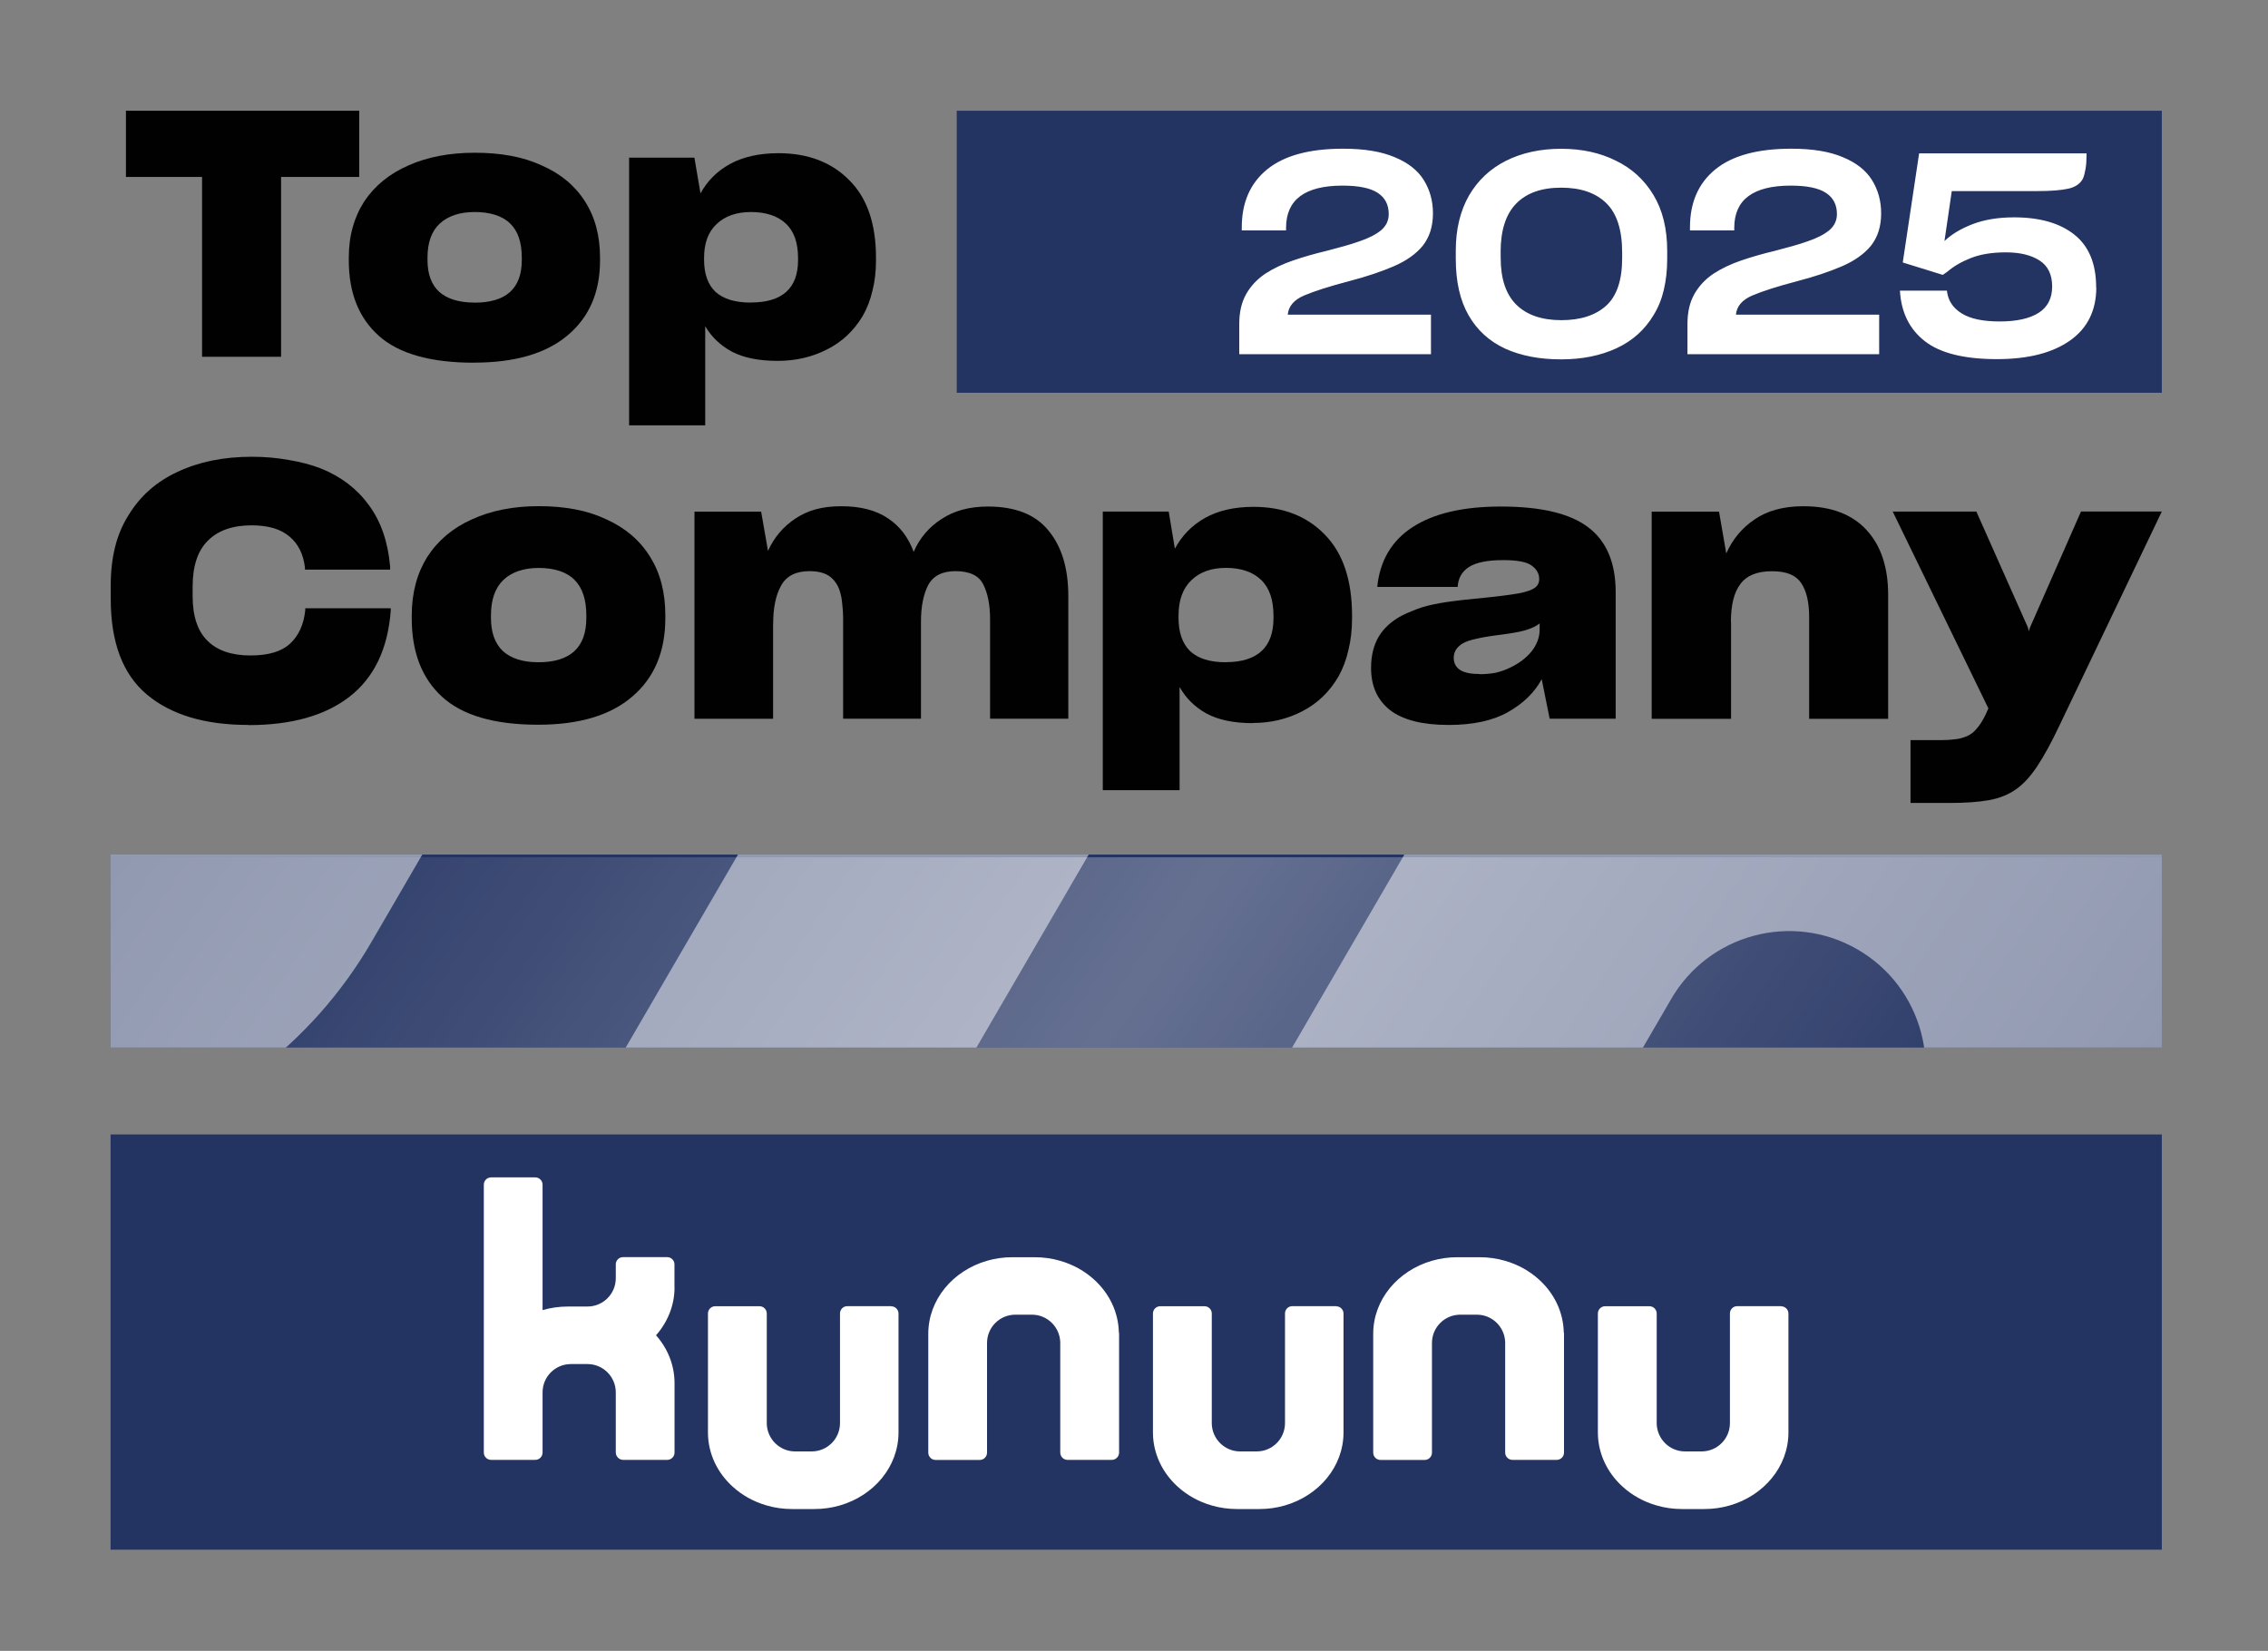
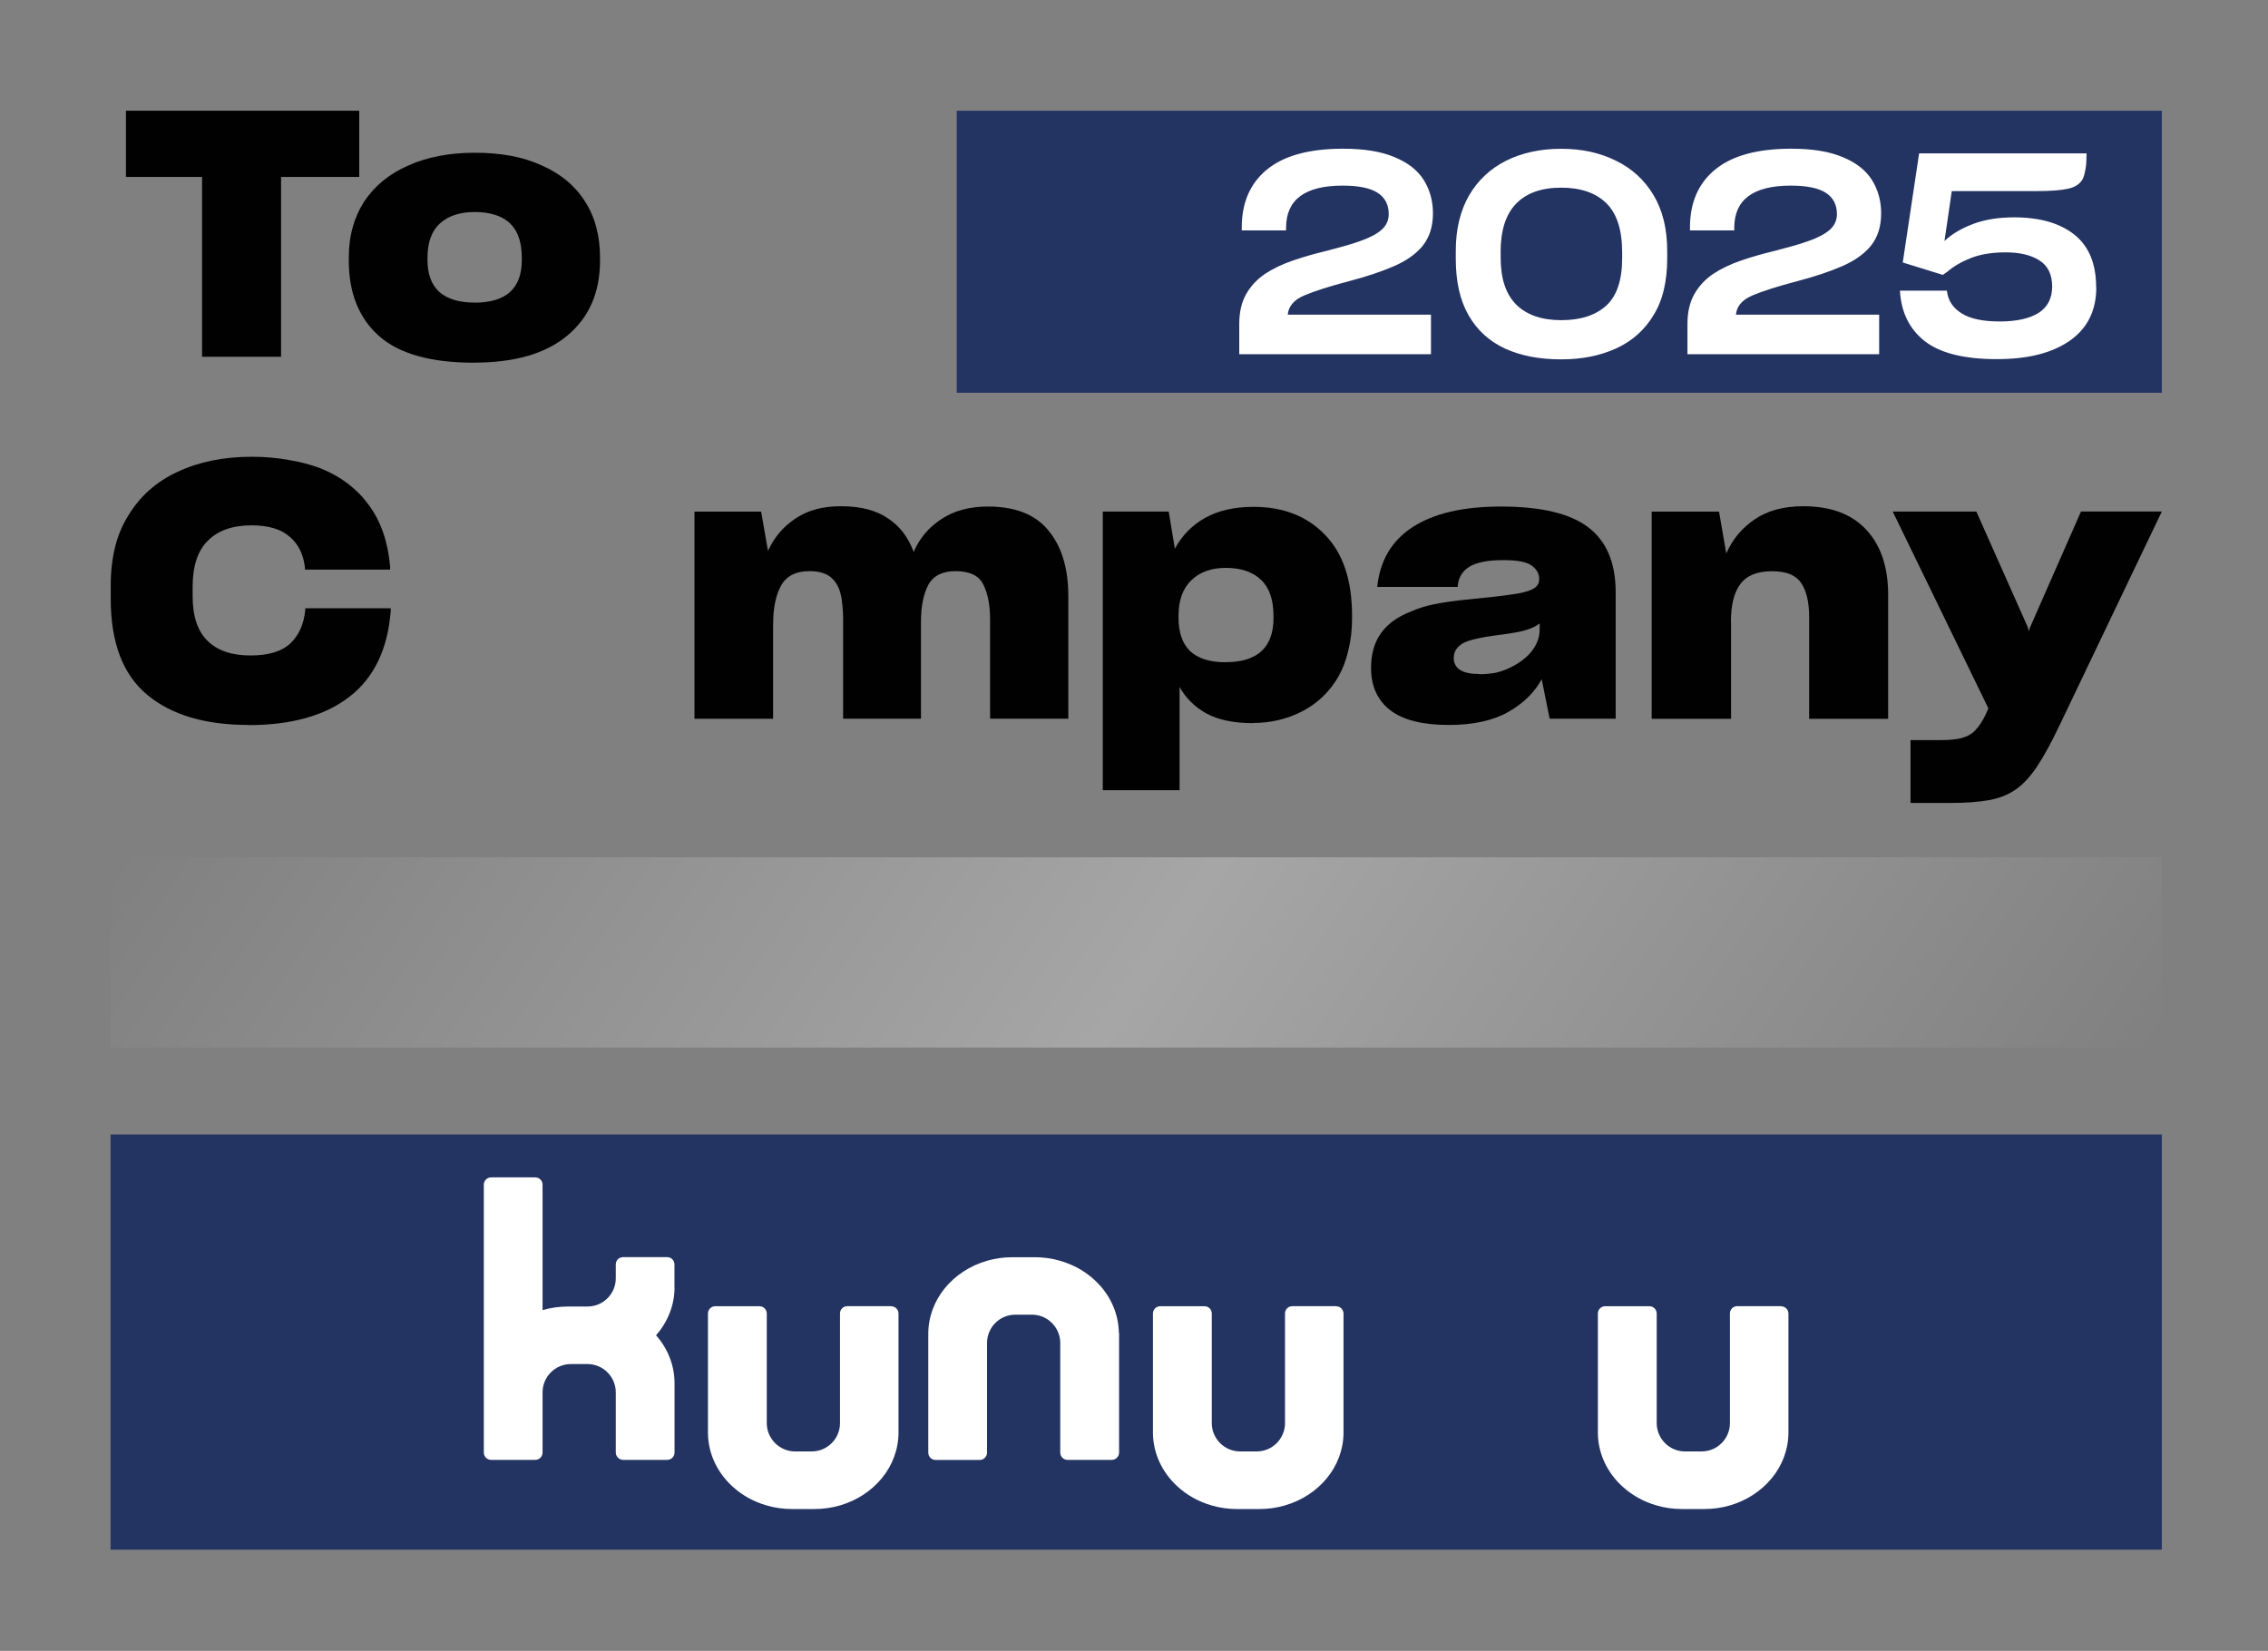
<svg xmlns="http://www.w3.org/2000/svg" id="Ebene_1" viewBox="0 0 298 216.93">
  <rect x="0" y="0" width="298" height="216.93" fill="#808080" stroke="none" />
  <defs>
    <style>
      .cls-1 {
        fill: none;
      }

      .cls-2 {
        fill: #010101;
      }

      .cls-3 {
        fill: url(#Unbenannter_Verlauf);
      }

      .cls-4 {
        fill: #233362;
      }

      .cls-5, .cls-6 {
        fill: #fff;
      }

      .cls-7 {
        clip-path: url(#clippath);
      }

      .cls-6 {
        isolation: isolate;
        opacity: .5;
      }
    </style>
    <clipPath id="clippath">
-       <path class="cls-1" d="M232.19,296.18c-27.63-15.95-37.09-51.28-21.14-78.91l.03-.06,39.54-67.98c4.94-8.58,2-19.54-6.58-24.49-8.58-4.94-19.54-2-24.49,6.58l-.03.06-39.54,67.99c-15.96,27.62-51.29,37.08-78.92,21.12-27.62-15.96-37.08-51.29-21.12-78.92l.03-.06,39.54-67.98c4.94-8.58,2-19.54-6.58-24.49-8.58-4.94-19.54-2-24.49,6.58l-.03.06-39.54,67.99c-15.98,27.61-51.31,37.05-78.93,21.08-13.24-7.66-22.9-20.26-26.87-35.03-4.01-14.8-1.94-30.58,5.76-43.84L-20.04,11.96C-14.66,2.63-2.82-.94,6.69,4.13c9.99,5.33,13.51,17.82,7.89,27.54l-31.14,53.93c-4.85,8.4-2.31,19.23,5.92,24.36,8.65,5.39,19.97,2.51,25.02-6.24l.03-.06L53.95,35.67C69.91,8.05,105.24-1.41,132.87,14.55c27.62,15.96,37.08,51.29,21.12,78.92l-.03.06-39.54,67.98c-4.94,8.58-2,19.54,6.58,24.49,8.58,4.94,19.54,2,24.49-6.58l.03-.06,39.54-67.99c15.96-27.62,51.29-37.08,78.92-21.12,27.62,15.96,37.08,51.29,21.12,78.92l-.03.06-39.54,67.98c-4.94,8.58-2,19.54,6.58,24.49,8.58,4.94,19.54,2,24.49-6.58l31.12-53.9c5.39-9.33,17.22-12.9,26.73-7.83,9.99,5.33,13.51,17.82,7.89,27.54l-31.24,54.11c-15.95,27.63-51.28,37.09-78.91,21.14h0,0Z" />
-     </clipPath>
+       </clipPath>
    <linearGradient id="Unbenannter_Verlauf" data-name="Unbenannter Verlauf" x1="45.92" y1="703.18" x2="242.67" y2="570.38" gradientTransform="translate(5 761.93) scale(1 -1)" gradientUnits="userSpaceOnUse">
      <stop offset="0" stop-color="#fff" stop-opacity="0" />
      <stop offset=".51" stop-color="#fff" stop-opacity=".3" />
      <stop offset="1" stop-color="#fff" stop-opacity="0" />
    </linearGradient>
  </defs>
  <rect id="Balken_1" class="cls-4" x="14.53" y="149.07" width="269.52" height="54.56" />
  <g id="Logo">
    <path class="cls-5" d="M117.13,171.63h-5.8c-.53,0-.96.43-.96.96v6.01h0v8.4c0,2.05-1.66,3.72-3.72,3.72h-2.18c-2.02,0-3.66-1.62-3.72-3.62v-14.5c0-.53-.43-.96-.96-.96h-5.81c-.53,0-.96.43-.96.96v15.75c.04,2.73,1.27,5.2,3.24,6.99,1.24,1.13,2.76,1.99,4.48,2.48,1.05.31,2.18.47,3.34.47h2.92c1.17,0,2.29-.16,3.35-.47,4.47-1.29,7.71-5.1,7.71-9.6v-15.61c0-.53-.43-.96-.96-.96l.03-.02Z" />
    <path class="cls-5" d="M175.6,171.63h-5.8c-.53,0-.96.43-.96.96v6.01h0v8.4c0,2.05-1.66,3.72-3.72,3.72h-2.18c-2.02,0-3.66-1.62-3.72-3.62v-14.5c0-.53-.43-.96-.96-.96h-5.81c-.53,0-.96.43-.96.96v15.75c.04,2.73,1.27,5.2,3.24,6.99,1.24,1.13,2.76,1.99,4.48,2.48,1.05.31,2.18.47,3.34.47h2.92c1.17,0,2.29-.16,3.35-.47,4.47-1.29,7.71-5.1,7.71-9.6v-15.61c0-.53-.43-.96-.96-.96h0l.03-.02Z" />
    <path class="cls-5" d="M234.06,171.63h-5.8c-.53,0-.96.43-.96.96v6.01h0v8.4c0,2.05-1.66,3.72-3.72,3.72h-2.18c-2.02,0-3.66-1.62-3.72-3.62v-14.5c0-.53-.43-.96-.96-.96h-5.81c-.53,0-.96.43-.96.96v15.75c.04,2.73,1.27,5.2,3.24,6.99,1.24,1.13,2.76,1.99,4.48,2.48,1.05.31,2.18.47,3.34.47h2.92c1.17,0,2.29-.16,3.35-.47,4.47-1.29,7.71-5.1,7.71-9.6v-15.61c0-.53-.43-.96-.96-.96h0l.03-.02Z" />
    <path class="cls-5" d="M147.01,175.14c-.04-2.73-1.27-5.2-3.24-6.99-1.24-1.13-2.76-1.99-4.48-2.48-1.05-.31-2.18-.47-3.34-.47h-2.92c-1.17,0-2.29.16-3.35.47-4.47,1.29-7.71,5.1-7.71,9.6v15.61c0,.53.43.96.96.96h5.8c.53,0,.96-.43.96-.96v-6.01h0v-8.4c0-2.05,1.66-3.72,3.72-3.72h2.18c2.02,0,3.66,1.62,3.72,3.62v14.5c0,.53.43.96.96.96h5.81c.53,0,.96-.43.96-.96v-15.75h0l-.03.02Z" />
-     <path class="cls-5" d="M205.47,175.14c-.04-2.73-1.27-5.2-3.24-6.99-1.24-1.13-2.76-1.99-4.48-2.48-1.05-.31-2.18-.47-3.34-.47h-2.92c-1.17,0-2.29.16-3.35.47-4.47,1.29-7.71,5.1-7.71,9.6v15.61c0,.53.43.96.96.96h5.8c.53,0,.96-.43.96-.96v-6.01h0v-8.4c0-2.05,1.66-3.72,3.72-3.72h2.18c2.02,0,3.66,1.62,3.72,3.62v14.5c0,.53.43.96.96.96h5.81c.53,0,.96-.43.96-.96v-15.75h0l-.03.02Z" />
    <path class="cls-5" d="M88.62,169.18v-3.09h0c-.03-.5-.44-.9-.95-.9h-5.81c-.53,0-.95.42-.95.95v.43h0v1.39c0,2.05-1.66,3.72-3.72,3.72h-2.55c-1.17,0-2.29.16-3.35.47v-16.48c0-.53-.43-.96-.96-.96h-5.8c-.53,0-.96.43-.96.96v35.2c0,.53.43.96.96.96h5.8c.53,0,.96-.43.96-.96v-7.91h0c0-2.05,1.66-3.72,3.72-3.72h2.18c2.05,0,3.72,1.67,3.72,3.72v7.91c0,.16.04.32.12.45.16.3.48.51.84.51h5.8c.53,0,.96-.43.96-.96v-9.12c0-2.38-.91-4.57-2.43-6.29,1.51-1.72,2.43-3.91,2.43-6.29h-.01Z" />
  </g>
-   <rect class="cls-4" x="14.54" y="112.29" width="269.51" height="25.36" />
  <g class="cls-7">
    <rect class="cls-6" x="14.54" y="112.29" width="269.51" height="25.36" />
  </g>
  <rect class="cls-3" x="14.54" y="112.65" width="269.51" height="25" />
  <rect id="Balken_1-2" class="cls-4" x="125.71" y="14.55" width="158.34" height="37.06" />
  <path id="_2025" class="cls-5" d="M197.76,45.81c1.04.47,2.17.82,3.41,1.06s2.56.35,3.97.35c2.74,0,5.16-.49,7.26-1.46s3.73-2.44,4.89-4.39c.59-.96,1.04-2.06,1.33-3.3s.44-2.58.44-4.04v-1.07c0-2.89-.6-5.34-1.8-7.33-1.2-2-2.85-3.51-4.95-4.52-1.04-.52-2.16-.91-3.35-1.17-1.2-.26-2.47-.39-3.83-.39-2.74,0-5.16.53-7.24,1.57-2.09,1.05-3.71,2.58-4.87,4.57-.57.99-1,2.09-1.3,3.32-.3,1.22-.44,2.55-.44,3.98v1c0,3.02.56,5.49,1.69,7.45,1.12,1.95,2.72,3.41,4.8,4.37h0ZM197.17,33.14c0-2.86.68-4.99,2.05-6.39s3.34-2.09,5.91-2.09,4.54.68,5.93,2.04,2.08,3.52,2.08,6.48v.74c0,2.89-.7,4.97-2.09,6.24-1.4,1.27-3.36,1.91-5.91,1.91s-4.54-.68-5.91-2.04c-1.37-1.36-2.05-3.41-2.05-6.15v-.74h0ZM275.44,37.74c0,3.06-1.16,5.4-3.47,7.02s-5.5,2.43-9.58,2.43c-4.3,0-7.45-.78-9.47-2.35s-3.11-3.77-3.28-6.61v-.04h6.18v.08c.15,1.24.79,2.2,1.93,2.91,1.13.71,2.8,1.06,5,1.06s3.93-.38,5.11-1.13,1.78-1.91,1.78-3.47-.56-2.72-1.67-3.42c-1.11-.71-2.58-1.06-4.41-1.06s-3.33.25-4.59.74c-1.26.5-2.29,1.1-3.11,1.81l-.59.41-5.26-1.63,2.15-14.34h22v.15c0,.72-.04,1.34-.13,1.87s-.2.97-.35,1.31c-.35.66-.98,1.1-1.91,1.31s-2.31.32-4.13.32h-11.19c-.15.99-.31,2.09-.48,3.3s-.33,2.29-.48,3.26c.94-.89,2.17-1.63,3.71-2.22s3.35-.89,5.44-.89c3.38,0,6.03.76,7.93,2.28s2.85,3.82,2.85,6.91h.02ZM182.47,28.14c0-1.24-.48-2.17-1.45-2.8-.96-.63-2.5-.95-4.63-.95-2.47,0-4.32.47-5.56,1.39-1.24.93-1.85,2.32-1.85,4.17v.33h-5.82v-.41c0-3.26,1.11-5.8,3.33-7.61s5.55-2.72,9.97-2.72c1.41,0,2.67.09,3.8.28,1.12.18,2.12.47,2.98.83,1.75.72,3.03,1.72,3.83,3,.8,1.28,1.21,2.74,1.21,4.37,0,.86-.11,1.65-.33,2.35s-.56,1.34-1,1.91c-.89,1.09-2.16,1.99-3.8,2.7s-3.6,1.37-5.87,1.96c-2.62.69-4.59,1.32-5.93,1.89-1.33.57-2.05,1.41-2.15,2.52h18.82v5.19h-25.19v-3.97c0-1.55.3-2.86.91-3.93.6-1.06,1.44-1.95,2.5-2.67,1.06-.69,2.28-1.27,3.65-1.74s2.83-.89,4.39-1.26c.84-.22,1.62-.43,2.34-.63.72-.2,1.39-.41,2-.63,1.24-.42,2.19-.91,2.85-1.46.66-.56,1-1.27,1-2.13h0v.02ZM241.36,28.14c0-1.24-.48-2.17-1.45-2.8-.96-.63-2.5-.95-4.63-.95-2.47,0-4.32.47-5.56,1.39-1.24.93-1.85,2.32-1.85,4.17v.33h-5.82v-.41c0-3.26,1.11-5.8,3.33-7.61s5.55-2.72,9.97-2.72c1.41,0,2.67.09,3.8.28,1.12.18,2.12.47,2.98.83,1.75.72,3.03,1.72,3.83,3,.8,1.28,1.21,2.74,1.21,4.37,0,.86-.11,1.65-.33,2.35-.22.71-.56,1.34-1,1.91-.89,1.09-2.16,1.99-3.8,2.7s-3.6,1.37-5.87,1.96c-2.62.69-4.59,1.32-5.93,1.89-1.33.57-2.05,1.41-2.15,2.52h18.82v5.19h-25.19v-3.97c0-1.55.3-2.86.91-3.93.6-1.06,1.44-1.95,2.5-2.67,1.06-.69,2.28-1.27,3.65-1.74s2.84-.89,4.39-1.26c.84-.22,1.62-.43,2.34-.63.72-.2,1.39-.41,2-.63,1.24-.42,2.19-.91,2.85-1.46.66-.56,1-1.27,1-2.13h0v.02Z" />
  <g id="Top_Company">
    <path class="cls-2" d="M47.2,23.25v-8.7h-30.65v8.7h10v23.63h10.38v-23.63h10.28,0Z" />
    <path class="cls-2" d="M62.29,47.65c5.35,0,9.43-1.19,12.26-3.56,2.86-2.38,4.29-5.67,4.29-9.87v-.36c0-2.89-.66-5.35-1.98-7.4-1.32-2.08-3.22-3.65-5.7-4.73-1.23-.57-2.58-.99-4.06-1.26-1.45-.27-3.02-.4-4.72-.4-3.33,0-6.24.56-8.72,1.67-2.48,1.08-4.42,2.66-5.8,4.73-.66,1.02-1.17,2.15-1.51,3.38-.35,1.23-.52,2.57-.52,4.01v.36c0,4.27,1.32,7.57,3.96,9.92s6.81,3.52,12.5,3.52h0ZM62.34,39.76c-2.01,0-3.55-.47-4.62-1.4-1.04-.96-1.55-2.36-1.55-4.19v-.32c0-1.98.54-3.47,1.6-4.46,1.1-1.02,2.64-1.53,4.62-1.53s3.61.5,4.62,1.49c1.04.99,1.55,2.49,1.55,4.51v.32c0,1.87-.52,3.26-1.55,4.19s-2.59,1.4-4.67,1.4h0Z" />
-     <path class="cls-2" d="M98.64,39.76c-2.04,0-3.58-.47-4.62-1.4-1.01-.96-1.51-2.38-1.51-4.24v-.22c0-1.95.55-3.44,1.65-4.46,1.1-1.05,2.61-1.58,4.53-1.58s3.51.51,4.57,1.53c1.07.99,1.6,2.51,1.6,4.55v.22c0,1.87-.52,3.26-1.55,4.19s-2.59,1.4-4.67,1.4h-.01.01ZM102.18,47.42c2.36,0,4.51-.5,6.46-1.49,1.98-.99,3.55-2.46,4.72-4.42.57-.99.99-2.09,1.27-3.29.32-1.23.47-2.57.47-4.01v-.32c0-4.51-1.18-7.92-3.54-10.24-2.33-2.35-5.42-3.52-9.29-3.52-2.48,0-4.59.47-6.32,1.4-1.7.93-3,2.22-3.91,3.88l-.8-4.69h-8.58v35.17h10v-13.03c.82,1.41,1.98,2.52,3.49,3.34,1.54.81,3.55,1.22,6.04,1.22h0Z" />
    <path class="cls-2" d="M32.63,95.28c5.68,0,10.12-1.25,13.33-3.76,3.2-2.5,5-6.26,5.38-11.26v-.33h-11.23v.24c-.19,1.88-.86,3.35-2,4.41-1.11,1.03-2.84,1.55-5.19,1.55-2.47,0-4.36-.64-5.66-1.93-1.3-1.28-1.95-3.24-1.95-5.87v-1.22c0-2.72.66-4.74,2-6.06,1.33-1.34,3.25-2.02,5.76-2.02,2.19,0,3.85.5,5,1.5,1.14.97,1.81,2.33,2,4.08v.24h11.19v-.42c-.29-3.26-1.22-5.94-2.81-8.08-1.55-2.13-3.65-3.73-6.28-4.79-1.3-.5-2.71-.87-4.24-1.12-1.52-.28-3.14-.42-4.86-.42-3.68,0-6.92.66-9.71,1.97-2.79,1.28-4.95,3.19-6.48,5.72-.79,1.25-1.38,2.64-1.76,4.18-.38,1.54-.57,3.21-.57,5.02v1.78c0,5.72,1.58,9.92,4.76,12.58,3.17,2.66,7.62,3.99,13.33,3.99h0v.02Z" />
-     <path class="cls-2" d="M70.71,95.23c5.4,0,9.52-1.24,12.38-3.71,2.89-2.47,4.33-5.9,4.33-10.28v-.37c0-3.01-.66-5.57-2-7.7-1.33-2.16-3.25-3.8-5.76-4.93-1.24-.59-2.6-1.03-4.09-1.31-1.46-.28-3.05-.42-4.76-.42-3.36,0-6.3.58-8.81,1.74-2.51,1.12-4.46,2.77-5.86,4.93-.66,1.06-1.18,2.24-1.52,3.52s-.52,2.67-.52,4.18v.37c0,4.44,1.33,7.89,4,10.32,2.67,2.44,6.87,3.66,12.61,3.66h0ZM70.75,87.02c-2.03,0-3.59-.49-4.67-1.46-1.05-1-1.57-2.46-1.57-4.36v-.33c0-2.06.54-3.61,1.62-4.65,1.11-1.06,2.67-1.59,4.67-1.59s3.65.52,4.67,1.55c1.05,1.03,1.57,2.6,1.57,4.69v.33c0,1.94-.52,3.39-1.57,4.36s-2.62,1.46-4.71,1.46h-.01Z" />
    <path class="cls-2" d="M101.59,81.95c0-2.1.35-3.77,1.05-5.02.7-1.25,1.94-1.88,3.71-1.88,1.24,0,2.17.27,2.81.8.63.53,1.06,1.25,1.28,2.16.13.47.2.97.24,1.5.06.53.1,1.09.1,1.69v13.24h10.23v-12.77c0-1.97.32-3.57.95-4.79.66-1.22,1.86-1.83,3.57-1.83,1.87,0,3.09.58,3.66,1.74.6,1.16.9,2.69.9,4.6v13.05h10.28v-16.1c0-3.66-.87-6.54-2.62-8.64-1.71-2.1-4.36-3.14-7.95-3.14-2.41,0-4.44.55-6.09,1.64-1.65,1.06-2.87,2.5-3.66,4.32-.7-1.91-1.82-3.38-3.38-4.41-1.55-1.06-3.6-1.59-6.14-1.59s-4.43.55-6.05,1.64c-1.58,1.06-2.78,2.47-3.57,4.23l-.9-5.16h-8.76v27.22h10.33v-12.49h.01Z" />
    <path class="cls-2" d="M161.04,87.02c-2.06,0-3.62-.49-4.67-1.46-1.02-1-1.52-2.47-1.52-4.41v-.24c0-2.03.56-3.58,1.67-4.65,1.11-1.09,2.63-1.64,4.57-1.64s3.54.53,4.62,1.59c1.08,1.03,1.62,2.61,1.62,4.74v.24c0,1.94-.52,3.39-1.57,4.36s-2.62,1.46-4.71,1.46h0ZM164.61,95c2.38,0,4.55-.52,6.52-1.55,2-1.03,3.59-2.57,4.76-4.6.57-1.03,1-2.17,1.28-3.42.32-1.28.48-2.68.48-4.18v-.33c0-4.69-1.19-8.24-3.57-10.66-2.35-2.44-5.47-3.66-9.38-3.66-2.51,0-4.64.49-6.38,1.46-1.71.97-3.03,2.32-3.95,4.04l-.81-4.88h-8.66v36.61h10.09v-13.56c.82,1.47,2,2.63,3.52,3.48,1.55.84,3.59,1.27,6.09,1.27h0v-.02Z" />
    <path class="cls-2" d="M194.44,88.57c-1.14,0-2-.17-2.57-.52-.57-.37-.86-.91-.86-1.59,0-.41.1-.77.29-1.08.22-.34.52-.62.9-.84.44-.25,1.05-.45,1.81-.61.76-.19,1.91-.37,3.43-.56,1.21-.16,2.21-.34,3-.56.82-.25,1.45-.55,1.86-.89v.8c0,1-.35,1.96-1.05,2.86-.7.87-1.65,1.59-2.86,2.16-.57.28-1.19.5-1.86.66-.66.12-1.36.19-2.1.19h0v-.02ZM203.63,94.44h8.66v-16.62c0-3.88-1.21-6.73-3.62-8.54-2.38-1.81-6.2-2.72-11.47-2.72-4.98,0-8.85.91-11.62,2.72-2.73,1.78-4.27,4.4-4.62,7.84h10.57c.06-1.12.54-1.99,1.43-2.58.92-.62,2.44-.94,4.57-.94,1.84,0,3.08.24,3.71.71.66.47,1,1.06,1,1.78,0,.5-.2.89-.62,1.18-.41.28-1.12.52-2.14.71-.54.09-1.18.19-1.91.28-.7.09-1.52.19-2.47.28-2,.19-3.65.37-4.95.56-1.3.19-2.41.42-3.33.71-.48.16-.94.33-1.38.52-.41.16-.82.34-1.24.56-1.33.69-2.35,1.61-3.05,2.77-.66,1.12-1,2.49-1,4.08v.05c0,2.38.84,4.23,2.52,5.54,1.68,1.28,4.24,1.93,7.67,1.93,3.2,0,5.81-.56,7.8-1.69,2-1.12,3.48-2.57,4.43-4.32l1.05,5.21h0v-.02Z" />
    <path class="cls-2" d="M227.43,81.72c0-2.22.41-3.88,1.24-4.97.82-1.12,2.2-1.69,4.14-1.69s3.16.52,3.85,1.55c.7,1.03,1.05,2.52,1.05,4.46v13.38h10.38v-16.29c0-3.63-.95-6.48-2.86-8.54s-4.67-3.1-8.28-3.1c-2.6,0-4.74.58-6.42,1.74-1.65,1.12-2.89,2.61-3.71,4.46l-.95-5.49h-8.85v27.22h10.43v-12.72h-.02Z" />
    <path class="cls-2" d="M256.25,105.51c2.03,0,3.73-.13,5.1-.37,1.36-.25,2.54-.72,3.52-1.41.99-.69,1.92-1.71,2.81-3.05s1.86-3.11,2.9-5.31l13.47-28.16h-10.62l-6.71,15.26-.14.47-.14-.52-6.76-15.2h-10.99l12.57,25.86-.33.75c-.41.87-.86,1.56-1.33,2.06-.44.5-1,.84-1.67,1.03-.35.12-.76.2-1.24.24-.44.06-.95.09-1.52.09h-4.14v8.26h5.24-.02Z" />
  </g>
</svg>